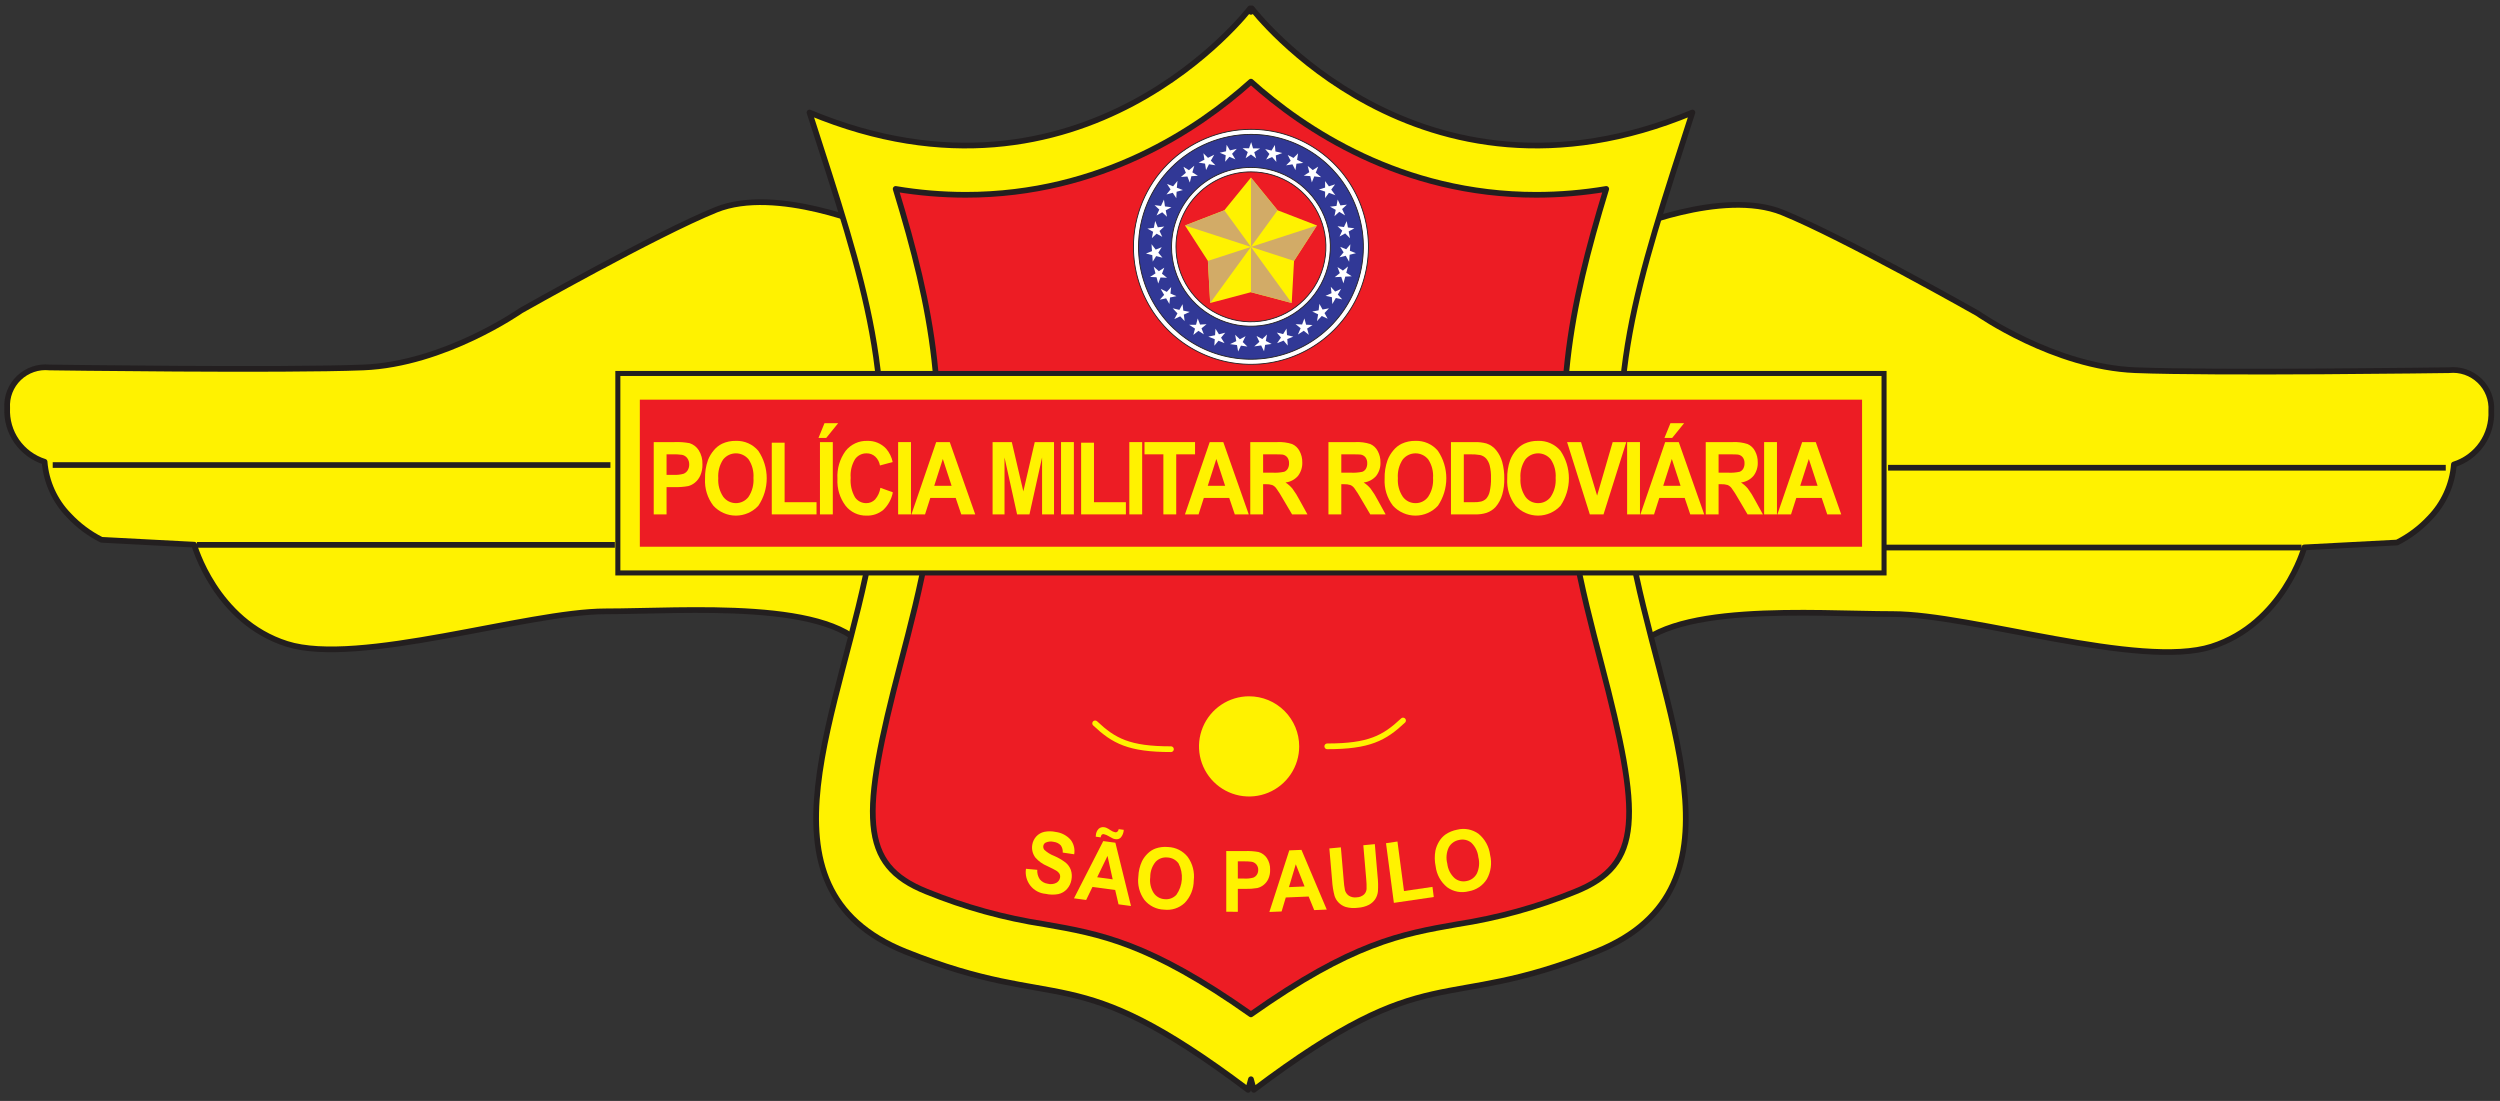
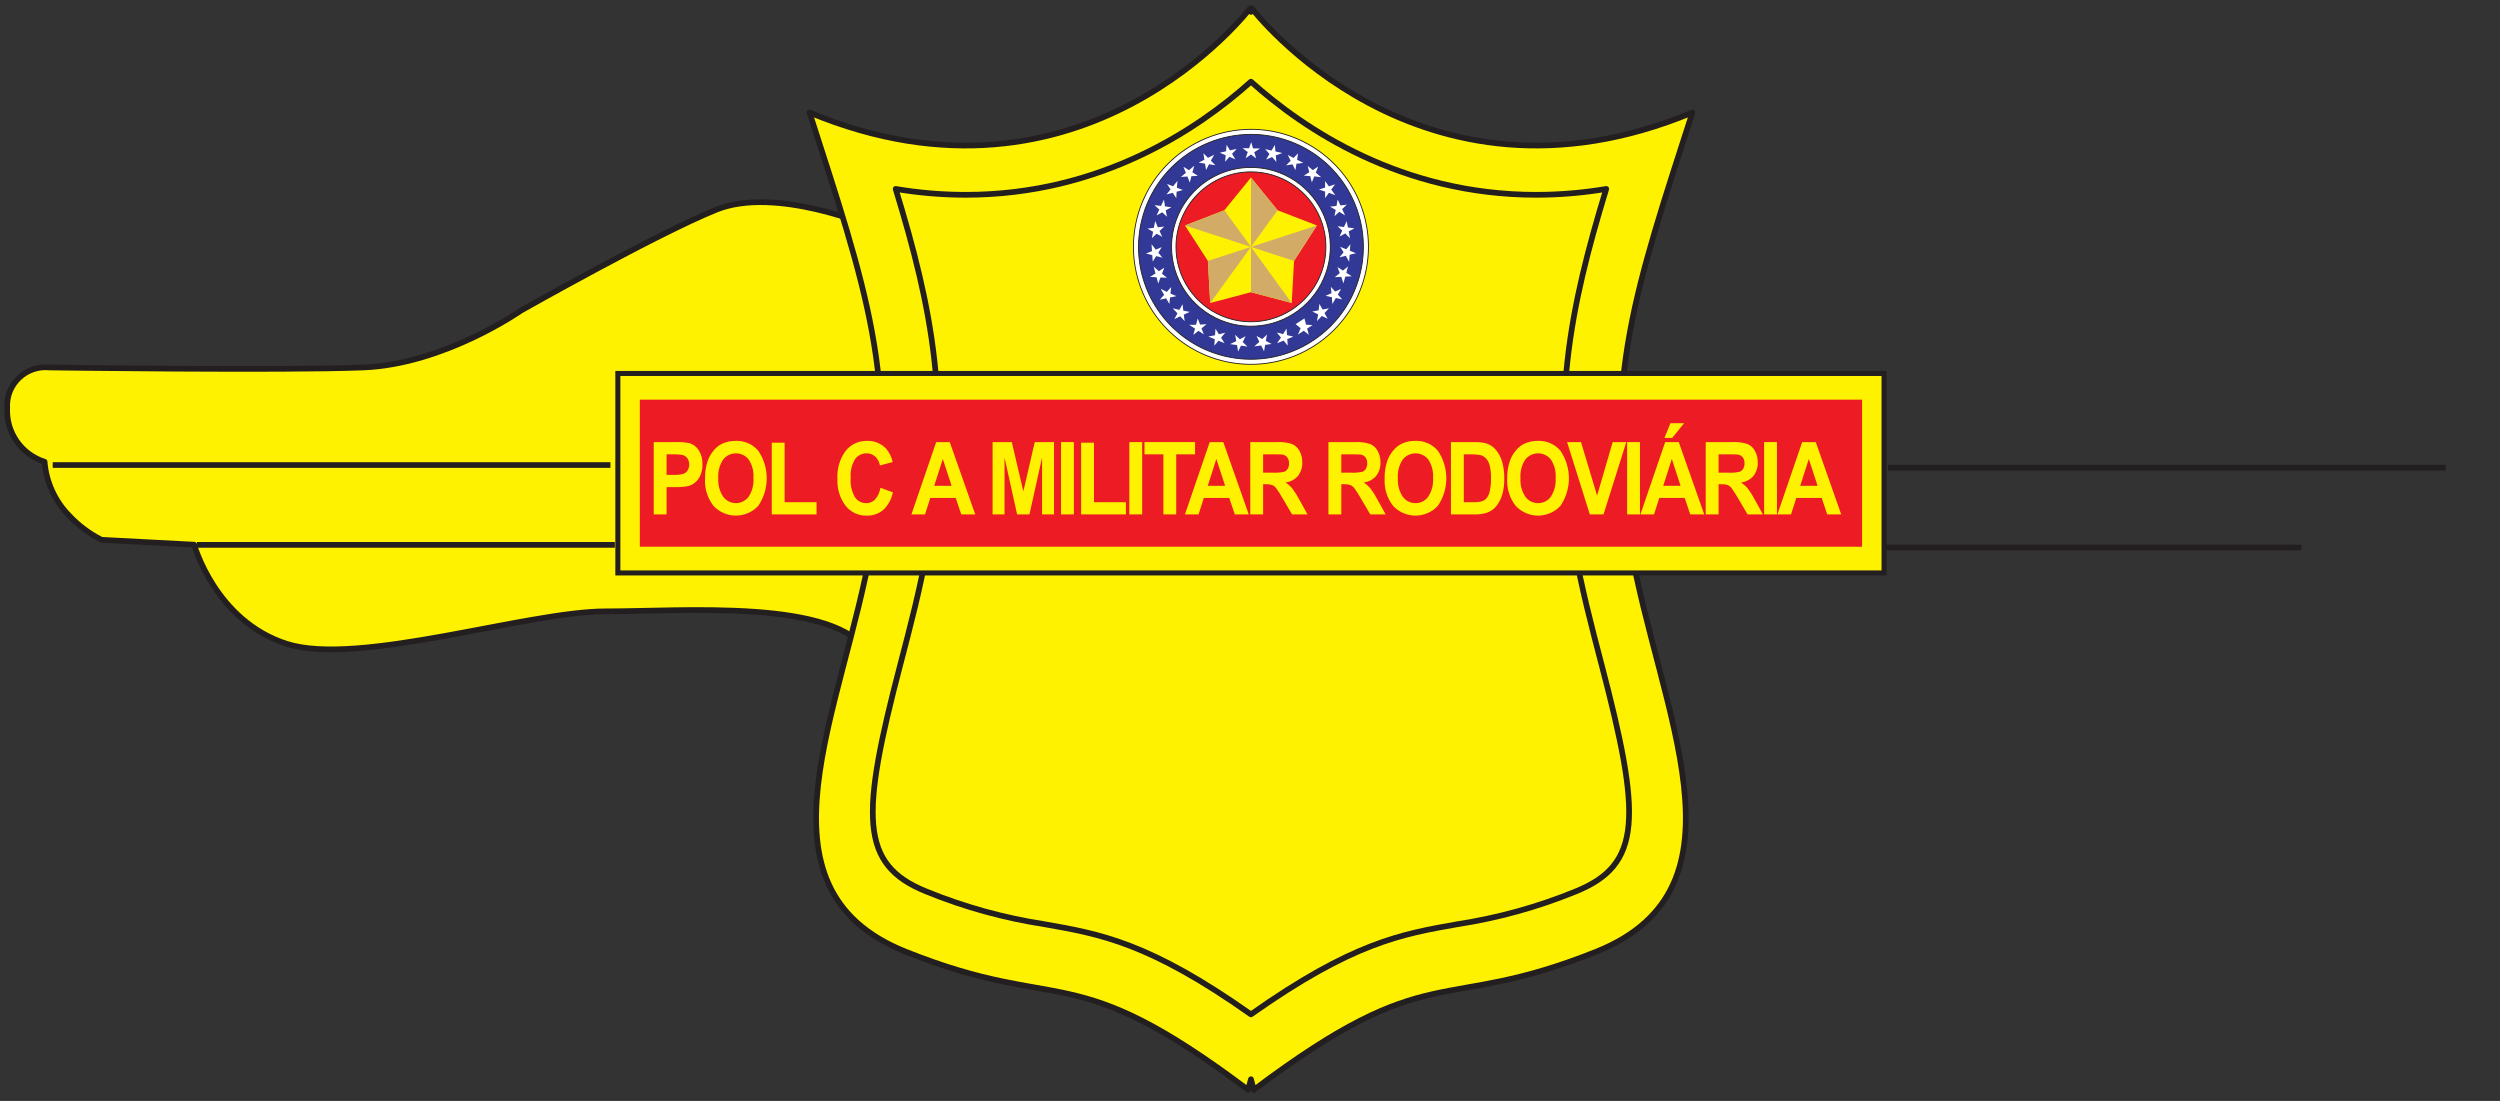
<svg xmlns="http://www.w3.org/2000/svg" width="327" height="144" viewBox="0 0 327 144" fill="none">
  <rect x="0" y="0" width="327" height="144" fill="#333333" stroke="none" />
  <g clip-path="url(#clip0_1328_11610)">
    <path d="M114.295 29.774C114.295 29.774 101.535 24.245 93.666 27.435C85.797 30.625 68.144 40.62 68.144 40.62C68.144 40.62 58.149 47.639 47.516 48.064C36.882 48.49 6.47 48.064 6.47 48.064C5.743 47.989 5.009 48.073 4.319 48.311C3.628 48.549 2.998 48.934 2.472 49.44C1.946 49.946 1.536 50.561 1.271 51.242C1.007 51.922 0.894 52.652 0.94 53.381C0.866 54.927 1.305 56.454 2.19 57.724C3.075 58.993 4.355 59.934 5.831 60.4C6.042 63.04 7.171 65.523 9.021 67.418C10.239 68.724 11.68 69.804 13.275 70.608L25.398 71.245C25.398 71.245 28.163 81.24 37.52 84.219C46.877 87.196 68.995 79.966 79.203 79.966C89.412 79.966 109.405 78.265 113.657 85.496C117.91 92.726 128.118 31.262 114.295 29.774Z" fill="#FFF200" stroke="#231F20" stroke-width="0.747" stroke-linejoin="round" />
    <path d="M79.842 60.825H6.895" stroke="#231F20" stroke-width="0.747" stroke-linejoin="round" />
    <path d="M80.424 71.267H25.768" stroke="#231F20" stroke-width="0.747" stroke-linejoin="round" />
-     <path d="M212.506 30.128C212.506 30.128 225.266 24.6 233.135 27.79C241.004 30.98 258.656 40.975 258.656 40.975C258.656 40.975 268.651 47.993 279.285 48.419C289.919 48.844 320.331 48.419 320.331 48.419C321.057 48.344 321.791 48.428 322.482 48.666C323.172 48.903 323.802 49.289 324.329 49.795C324.855 50.301 325.265 50.916 325.529 51.596C325.794 52.277 325.907 53.007 325.86 53.736C325.935 55.281 325.496 56.808 324.611 58.078C323.726 59.348 322.445 60.289 320.969 60.754C320.758 63.394 319.63 65.877 317.779 67.772C316.561 69.079 315.121 70.159 313.526 70.963L301.403 71.6C301.403 71.6 298.637 81.595 289.28 84.573C279.923 87.551 257.805 80.32 247.597 80.32C237.389 80.32 217.396 78.62 213.143 85.85C208.891 93.081 198.682 31.617 212.506 30.128Z" fill="#FFF200" stroke="#231F20" stroke-width="0.747" stroke-linejoin="round" />
    <path d="M246.958 61.18H319.906" stroke="#231F20" stroke-width="0.747" stroke-linejoin="round" />
    <path d="M246.376 71.62H301.033" stroke="#231F20" stroke-width="0.747" stroke-linejoin="round" />
    <path d="M221.367 14.717C185.479 29.651 163.738 1.095 163.738 1.095C163.698 1.25 163.664 1.396 163.626 1.551C163.586 1.396 163.552 1.25 163.512 1.095C163.512 1.095 141.77 29.651 105.882 14.717C113.217 37.51 117.67 49.822 114.002 71.302C110.336 92.784 97.499 116.095 118.455 124.48C139.07 132.726 139.936 125 163.25 142.552C163.374 142.09 163.501 141.627 163.626 141.165C163.75 141.627 163.876 142.09 164 142.552C187.314 125 188.18 132.726 208.795 124.48C229.751 116.095 216.914 92.784 213.247 71.302C209.58 49.822 214.033 37.51 221.367 14.717Z" fill="#FFF200" />
    <path d="M221.367 14.717C185.479 29.651 163.738 1.095 163.738 1.095C163.698 1.25 163.664 1.396 163.626 1.551C163.586 1.396 163.552 1.25 163.512 1.095C163.512 1.095 141.77 29.651 105.882 14.717C113.217 37.51 117.67 49.822 114.002 71.302C110.336 92.784 97.499 116.095 118.455 124.48C139.07 132.726 139.936 125 163.25 142.552C163.374 142.09 163.501 141.627 163.626 141.165C163.75 141.627 163.876 142.09 164 142.552C187.314 125 188.18 132.726 208.795 124.48C229.751 116.095 216.914 92.784 213.247 71.302C209.58 49.822 214.033 37.51 221.367 14.717Z" stroke="#231F20" stroke-width="0.747" stroke-linejoin="round" />
-     <path d="M206.04 116.626C201.084 118.648 195.907 120.079 190.617 120.889C183.306 122.176 176.9 123.305 163.622 132.681C150.345 123.305 143.942 122.176 136.631 120.889C131.341 120.079 126.164 118.648 121.208 116.626C112.383 113.097 112.567 106.765 117.788 86.821C119.085 81.863 120.429 76.74 121.308 71.583C124.463 53.105 121.951 40.421 117.152 24.712C120.177 25.222 123.24 25.479 126.308 25.482C143.986 25.482 156.757 16.846 163.626 10.679C170.493 16.846 183.265 25.482 200.939 25.482C204.007 25.479 207.07 25.222 210.096 24.712C205.297 40.421 202.785 53.105 205.937 71.583C206.816 76.74 208.159 81.863 209.456 86.818C214.681 106.765 214.867 113.097 206.04 116.626Z" fill="#ED1C24" />
    <path d="M206.04 116.626C201.084 118.648 195.907 120.079 190.617 120.889C183.306 122.176 176.9 123.305 163.622 132.681C150.345 123.305 143.942 122.176 136.631 120.889C131.341 120.079 126.164 118.648 121.208 116.626C112.383 113.097 112.567 106.765 117.788 86.821C119.085 81.863 120.429 76.74 121.308 71.583C124.463 53.105 121.951 40.421 117.152 24.712C120.177 25.222 123.24 25.479 126.308 25.482C143.986 25.482 156.757 16.846 163.626 10.679C170.493 16.846 183.265 25.482 200.939 25.482C204.007 25.479 207.07 25.222 210.096 24.712C205.297 40.421 202.785 53.105 205.937 71.583C206.816 76.74 208.159 81.863 209.456 86.818C214.681 106.765 214.867 113.097 206.04 116.626Z" stroke="#231F20" stroke-width="0.747" stroke-linejoin="round" />
    <path d="M246.434 48.849H80.815V74.94H246.434V48.849Z" fill="#FFF200" stroke="#231F20" stroke-width="0.659" />
    <path d="M243.559 52.276H83.69V71.513H243.559V52.276Z" fill="#ED1C24" />
    <path fill-rule="evenodd" clip-rule="evenodd" d="M163.625 16.915C166.664 16.915 169.636 17.817 172.163 19.506C174.691 21.195 176.661 23.595 177.824 26.403C178.987 29.212 179.291 32.302 178.698 35.283C178.105 38.265 176.641 41.003 174.492 43.153C172.342 45.302 169.604 46.766 166.622 47.359C163.641 47.952 160.55 47.647 157.742 46.484C154.934 45.321 152.533 43.351 150.845 40.823C149.156 38.296 148.254 35.324 148.254 32.285C148.262 28.211 149.884 24.306 152.765 21.425C155.646 18.545 159.551 16.923 163.625 16.915Z" fill="white" stroke="#231F20" stroke-width="0.116" stroke-miterlimit="2.613" />
    <path fill-rule="evenodd" clip-rule="evenodd" d="M163.624 17.577C166.533 17.577 169.376 18.44 171.794 20.056C174.212 21.672 176.097 23.969 177.21 26.656C178.323 29.343 178.614 32.3 178.046 35.152C177.479 38.005 176.078 40.625 174.021 42.682C171.965 44.738 169.344 46.139 166.492 46.706C163.639 47.274 160.682 46.982 157.995 45.869C155.308 44.756 153.012 42.871 151.396 40.453C149.78 38.035 148.917 35.192 148.917 32.283C148.925 28.385 150.476 24.649 153.233 21.892C155.989 19.136 159.726 17.584 163.624 17.577Z" fill="#313896" stroke="#231F20" stroke-width="0.116" stroke-miterlimit="2.613" />
    <path fill-rule="evenodd" clip-rule="evenodd" d="M160.892 45.01L161.705 44.621L161.557 43.783L162.17 44.376L162.92 43.974L162.547 44.739L163.159 45.329L162.318 45.211L161.946 45.975L161.799 45.138L160.892 45.01Z" fill="white" />
    <path fill-rule="evenodd" clip-rule="evenodd" d="M158.047 44.028L158.928 43.848L158.987 43.001L159.44 43.723L160.262 43.515L159.715 44.167L160.167 44.887L159.379 44.569L158.834 45.219L158.892 44.371L158.047 44.028Z" fill="white" />
    <path fill-rule="evenodd" clip-rule="evenodd" d="M155.541 42.488L156.442 42.479L156.663 41.659L156.968 42.454L157.817 42.408L157.156 42.942L157.462 43.736L156.75 43.273L156.088 43.808L156.309 42.986L155.541 42.488Z" fill="white" />
    <path fill-rule="evenodd" clip-rule="evenodd" d="M153.389 40.323L154.265 40.534L154.677 39.789L154.78 40.633L155.616 40.795L154.844 41.154L154.949 41.997L154.371 41.376L153.601 41.736L154.012 40.993L153.389 40.323Z" fill="white" />
    <path fill-rule="evenodd" clip-rule="evenodd" d="M151.811 37.777L152.618 38.178L153.187 37.546L153.096 38.393L153.873 38.736L153.041 38.914L152.955 39.758L152.53 39.024L151.7 39.2L152.269 38.567L151.811 37.777Z" fill="white" />
    <path fill-rule="evenodd" clip-rule="evenodd" d="M150.903 34.876L151.578 35.472L152.291 35.009L151.985 35.803L152.646 36.336L151.798 36.292L151.494 37.085L151.275 36.266L150.426 36.221L151.139 35.758L150.903 34.876Z" fill="white" />
    <path fill-rule="evenodd" clip-rule="evenodd" d="M150.617 31.934L151.166 32.649L151.954 32.329L151.503 33.052L152.051 33.703L151.226 33.497L150.778 34.217L150.719 33.371L149.894 33.165L150.682 32.848L150.617 31.934Z" fill="white" />
    <path fill-rule="evenodd" clip-rule="evenodd" d="M151.098 28.902L151.443 29.733L152.288 29.63L151.664 30.211L152.027 30.98L151.281 30.568L150.662 31.148L150.824 30.315L150.08 29.904L150.924 29.799L151.098 28.902Z" fill="white" />
    <path fill-rule="evenodd" clip-rule="evenodd" d="M152.245 26.107L152.379 26.999L153.223 27.102L152.477 27.515L152.642 28.35L152.02 27.768L151.278 28.181L151.637 27.412L151.014 26.834L151.859 26.936L152.245 26.107Z" fill="white" />
    <path fill-rule="evenodd" clip-rule="evenodd" d="M154.015 23.656L153.929 24.553L154.723 24.857L153.901 25.079L153.857 25.928L153.394 25.214L152.574 25.435L153.109 24.774L152.646 24.063L153.44 24.368L154.015 23.656Z" fill="white" />
    <path fill-rule="evenodd" clip-rule="evenodd" d="M156.216 21.676L155.96 22.54L156.682 22.991L155.832 23.05L155.628 23.874L155.31 23.085L154.464 23.147L155.112 22.603L154.795 21.814L155.514 22.264L156.216 21.676Z" fill="white" />
    <path fill-rule="evenodd" clip-rule="evenodd" d="M158.82 20.232L158.377 21.016L158.977 21.617L158.136 21.484L157.753 22.241L157.618 21.401L156.783 21.271L157.536 20.885L157.404 20.045L158.004 20.648L158.82 20.232Z" fill="white" />
    <path fill-rule="evenodd" clip-rule="evenodd" d="M161.771 19.465L161.153 20.119L161.588 20.848L160.805 20.515L160.248 21.157L160.322 20.309L159.54 19.979L160.367 19.788L160.443 18.941L160.881 19.671L161.771 19.465Z" fill="white" />
    <path fill-rule="evenodd" clip-rule="evenodd" d="M164.814 19.421L164.057 19.907L164.306 20.719L163.623 20.207L162.93 20.695L163.207 19.89L162.527 19.382L163.376 19.396L163.653 18.592L163.899 19.406L164.814 19.421Z" fill="white" />
    <path fill-rule="evenodd" clip-rule="evenodd" d="M167.714 20.016L166.874 20.332L166.948 21.179L166.391 20.536L165.608 20.869L166.043 20.14L165.486 19.502L166.314 19.693L166.753 18.963L166.826 19.81L167.714 20.016Z" fill="white" />
    <path fill-rule="evenodd" clip-rule="evenodd" d="M170.475 21.312L169.576 21.416L169.443 22.254L169.055 21.494L168.219 21.63L168.82 21.029L168.437 20.273L169.19 20.657L169.791 20.056L169.658 20.896L170.475 21.312Z" fill="white" />
    <path fill-rule="evenodd" clip-rule="evenodd" d="M172.804 23.175L171.907 23.071L171.588 23.86L171.385 23.033L170.535 22.977L171.257 22.526L171.051 21.702L171.701 22.247L172.42 21.796L172.102 22.586L172.804 23.175Z" fill="white" />
    <path fill-rule="evenodd" clip-rule="evenodd" d="M174.666 25.537L173.823 25.222L173.323 25.911V25.059L172.514 24.797L173.323 24.535V23.686L173.823 24.373L174.629 24.109L174.127 24.797L174.666 25.537Z" fill="white" />
    <path fill-rule="evenodd" clip-rule="evenodd" d="M175.936 28.175L175.168 27.705L174.548 28.283L174.712 27.448L173.964 27.037L174.811 26.934L174.971 26.1L175.33 26.87L176.173 26.767L175.551 27.346L175.936 28.175Z" fill="white" />
    <path fill-rule="evenodd" clip-rule="evenodd" d="M176.584 31.17L175.951 30.528L175.21 30.94L175.567 30.167L174.947 29.589L175.79 29.694L176.147 28.924L176.308 29.757L177.155 29.86L176.409 30.272L176.584 31.17Z" fill="white" />
    <path fill-rule="evenodd" clip-rule="evenodd" d="M176.467 34.238L176.024 33.455L175.197 33.66L175.744 33.006L175.295 32.287L176.083 32.605L176.625 31.955L176.566 32.801L177.355 33.118L176.53 33.325L176.467 34.238Z" fill="white" />
    <path fill-rule="evenodd" clip-rule="evenodd" d="M175.72 37.066L175.436 36.212L174.585 36.255L175.248 35.721L174.941 34.928L175.653 35.391L176.314 34.855L176.094 35.676L176.808 36.138L175.961 36.181L175.72 37.066Z" fill="white" />
    <path fill-rule="evenodd" clip-rule="evenodd" d="M174.267 39.774L174.211 38.874L173.382 38.698L174.16 38.351L174.067 37.506L174.637 38.139L175.41 37.791L174.986 38.526L175.558 39.159L174.726 38.981L174.267 39.774Z" fill="white" />
    <path fill-rule="evenodd" clip-rule="evenodd" d="M172.262 42.001L172.412 41.113L171.641 40.752L172.477 40.59L172.578 39.746L172.992 40.489L173.823 40.327L173.245 40.948L173.656 41.691L172.886 41.331L172.262 42.001Z" fill="white" />
-     <path fill-rule="evenodd" clip-rule="evenodd" d="M169.765 43.76L170.124 42.933L169.465 42.397L170.314 42.443L170.616 41.649L170.837 42.47L171.683 42.512L170.973 42.975L171.194 43.796L170.531 43.261L169.765 43.76Z" fill="white" />
+     <path fill-rule="evenodd" clip-rule="evenodd" d="M169.765 43.76L170.124 42.933L169.465 42.397L170.616 41.649L170.837 42.47L171.683 42.512L170.973 42.975L171.194 43.796L170.531 43.261L169.765 43.76Z" fill="white" />
    <path fill-rule="evenodd" clip-rule="evenodd" d="M167.041 44.891L167.552 44.148L167.006 43.496L167.831 43.701L168.278 42.98L168.341 43.829L169.164 44.033L168.378 44.351L168.436 45.2L167.889 44.547L167.041 44.891Z" fill="white" />
    <path fill-rule="evenodd" clip-rule="evenodd" d="M164.057 45.31L164.729 44.713L164.357 43.949L165.108 44.348L165.718 43.757L165.571 44.595L166.323 44.991L165.482 45.11L165.335 45.949L164.962 45.184L164.057 45.31Z" fill="white" />
    <path fill-rule="evenodd" clip-rule="evenodd" d="M163.624 21.897C165.679 21.897 167.687 22.506 169.395 23.648C171.103 24.789 172.434 26.411 173.22 28.309C174.007 30.207 174.212 32.296 173.811 34.31C173.411 36.325 172.421 38.176 170.969 39.629C169.516 41.081 167.665 42.071 165.651 42.471C163.636 42.872 161.547 42.666 159.649 41.88C157.751 41.094 156.129 39.763 154.988 38.055C153.846 36.347 153.237 34.339 153.237 32.284C153.242 29.531 154.338 26.892 156.285 24.945C158.232 22.998 160.871 21.902 163.624 21.897Z" fill="white" stroke="#231F20" stroke-width="0.116" stroke-miterlimit="2.613" />
    <path fill-rule="evenodd" clip-rule="evenodd" d="M163.624 22.479C165.564 22.479 167.459 23.053 169.072 24.131C170.685 25.208 171.941 26.74 172.683 28.531C173.426 30.323 173.62 32.295 173.242 34.197C172.863 36.099 171.929 37.846 170.558 39.217C169.187 40.589 167.44 41.522 165.537 41.901C163.635 42.279 161.664 42.085 159.872 41.343C158.081 40.6 156.549 39.344 155.472 37.731C154.394 36.119 153.819 34.223 153.819 32.283C153.824 29.685 154.859 27.194 156.697 25.356C158.535 23.518 161.025 22.484 163.624 22.479Z" fill="#ED1C24" stroke="#231F20" stroke-width="0.116" stroke-miterlimit="2.613" />
    <path fill-rule="evenodd" clip-rule="evenodd" d="M163.624 23.226L167.105 27.502L172.252 29.492L169.26 34.126L168.956 39.633L163.624 38.221L158.292 39.633L157.991 34.126L154.996 29.492L160.142 27.502L163.624 23.226Z" fill="#FFF200" />
    <path fill-rule="evenodd" clip-rule="evenodd" d="M163.624 23.226V32.296L167.105 27.502L163.624 23.226Z" fill="#D2AB67" />
    <path fill-rule="evenodd" clip-rule="evenodd" d="M154.996 29.492L163.624 32.295L160.142 27.502L154.996 29.492Z" fill="#D2AB67" />
    <path fill-rule="evenodd" clip-rule="evenodd" d="M163.624 32.296L172.252 29.492L169.26 34.127L163.624 32.296Z" fill="#D2AB67" />
    <path fill-rule="evenodd" clip-rule="evenodd" d="M163.624 32.296L168.956 39.633L163.624 38.221V32.296Z" fill="#D2AB67" />
    <path fill-rule="evenodd" clip-rule="evenodd" d="M157.991 34.127L163.625 32.296L158.292 39.636L157.991 34.127Z" fill="#D2AB67" />
    <path fill-rule="evenodd" clip-rule="evenodd" d="M169.934 97.628C169.934 98.924 169.55 100.191 168.83 101.268C168.11 102.346 167.087 103.186 165.889 103.682C164.692 104.178 163.375 104.307 162.104 104.055C160.833 103.802 159.665 103.178 158.749 102.261C157.832 101.345 157.208 100.177 156.955 98.906C156.703 97.635 156.832 96.318 157.328 95.121C157.824 93.923 158.664 92.9 159.742 92.18C160.819 91.46 162.086 91.076 163.382 91.076C164.242 91.076 165.094 91.245 165.889 91.574C166.684 91.904 167.407 92.386 168.015 92.995C168.624 93.603 169.106 94.326 169.436 95.121C169.765 95.916 169.934 96.768 169.934 97.628Z" fill="#FFF200" />
    <path d="M85.507 67.282V57.827H88.202C88.871 57.796 89.541 57.844 90.2 57.968C90.695 58.126 91.12 58.454 91.397 58.894C91.739 59.446 91.907 60.087 91.879 60.736C91.894 61.238 91.799 61.738 91.6 62.2C91.441 62.561 91.199 62.88 90.894 63.131C90.639 63.342 90.342 63.495 90.023 63.58C89.449 63.685 88.865 63.73 88.281 63.715H87.186V67.282H85.507ZM87.186 59.426V62.109H88.106C88.553 62.138 89.003 62.087 89.433 61.961C89.653 61.865 89.836 61.703 89.958 61.497C90.088 61.274 90.154 61.019 90.148 60.761C90.16 60.455 90.066 60.154 89.882 59.91C89.715 59.693 89.475 59.544 89.207 59.491C88.806 59.435 88.402 59.413 87.998 59.426H87.186Z" fill="#FFF200" />
    <path d="M92.22 62.612C92.197 61.787 92.326 60.965 92.6 60.187C92.784 59.715 93.045 59.276 93.374 58.891C93.668 58.534 94.035 58.244 94.45 58.039C95.011 57.781 95.624 57.653 96.243 57.665C96.799 57.644 97.353 57.75 97.863 57.974C98.373 58.199 98.824 58.536 99.184 58.962C99.902 60.022 100.286 61.273 100.288 62.554C100.29 63.835 99.908 65.087 99.193 66.149C98.82 66.556 98.365 66.881 97.86 67.104C97.354 67.326 96.808 67.442 96.255 67.442C95.703 67.443 95.156 67.329 94.65 67.107C94.144 66.886 93.689 66.562 93.315 66.156C92.534 65.145 92.146 63.887 92.22 62.612ZM93.95 62.547C93.891 63.409 94.12 64.266 94.603 64.982C94.795 65.239 95.044 65.447 95.331 65.591C95.617 65.735 95.933 65.81 96.254 65.811C96.574 65.811 96.891 65.737 97.178 65.595C97.465 65.452 97.715 65.244 97.908 64.988C98.389 64.26 98.615 63.393 98.552 62.522C98.615 61.667 98.395 60.814 97.925 60.097C97.724 59.846 97.47 59.644 97.18 59.506C96.891 59.367 96.574 59.296 96.253 59.297C95.932 59.298 95.615 59.371 95.327 59.511C95.038 59.651 94.785 59.855 94.586 60.106C94.11 60.828 93.887 61.686 93.95 62.547Z" fill="#FFF200" />
    <path d="M100.947 67.282V57.904H102.627V65.689H106.802V67.282H100.947Z" fill="#FFF200" />
-     <path d="M107.059 57.285L107.841 55.357H109.629L108.069 57.285H107.059ZM107.251 67.282V57.827H108.931V67.282H107.251Z" fill="#FFF200" />
    <path d="M115.155 63.806L116.784 64.393C116.62 65.271 116.184 66.075 115.538 66.692C114.919 67.206 114.133 67.474 113.329 67.443C112.806 67.454 112.288 67.343 111.816 67.12C111.343 66.896 110.928 66.567 110.605 66.156C109.845 65.147 109.467 63.9 109.538 62.638C109.457 61.329 109.837 60.032 110.61 58.972C110.947 58.55 111.377 58.213 111.866 57.986C112.356 57.759 112.891 57.65 113.431 57.666C113.893 57.649 114.354 57.732 114.782 57.909C115.21 58.086 115.594 58.353 115.91 58.692C116.336 59.191 116.629 59.79 116.761 60.433L115.098 60.884C115.025 60.441 114.809 60.033 114.483 59.724C114.173 59.44 113.765 59.288 113.345 59.298C113.053 59.292 112.763 59.358 112.502 59.489C112.24 59.621 112.015 59.814 111.845 60.052C111.4 60.786 111.199 61.642 111.269 62.497C111.193 63.386 111.391 64.277 111.836 65.051C112 65.289 112.221 65.484 112.478 65.616C112.736 65.749 113.022 65.816 113.311 65.812C113.526 65.814 113.739 65.773 113.938 65.689C114.136 65.606 114.315 65.483 114.463 65.328C114.836 64.898 115.076 64.369 115.155 63.806Z" fill="#FFF200" />
-     <path d="M117.477 67.282V57.827H119.156V67.282H117.477Z" fill="#FFF200" />
    <path d="M127.56 67.282H125.733L125.007 65.134H121.682L120.995 67.282H119.214L122.454 57.827H124.229L127.56 67.282ZM124.468 63.541L123.321 60.033L122.198 63.541H124.468Z" fill="#FFF200" />
    <path d="M129.83 67.282V57.827H132.344L133.854 64.276L135.346 57.827H137.865V67.282H136.304V59.839L134.653 67.282H133.036L131.391 59.839V67.282H129.83Z" fill="#FFF200" />
    <path d="M138.784 67.282V57.827H140.463V67.282H138.784Z" fill="#FFF200" />
    <path d="M141.411 67.282V57.904H143.091V65.689H147.266V67.282H141.411Z" fill="#FFF200" />
    <path d="M147.716 67.282V57.827H149.395V67.282H147.716Z" fill="#FFF200" />
    <path d="M152.17 67.282V59.426H149.702V57.827H156.312V59.426H153.85V67.282H152.17Z" fill="#FFF200" />
    <path d="M163.337 67.282H161.51L160.784 65.134H157.459L156.773 67.282H154.991L158.23 57.827H160.007L163.337 67.282ZM160.246 63.541L159.099 60.033L157.975 63.541H160.246Z" fill="#FFF200" />
    <path d="M163.535 67.282V57.827H167.07C167.726 57.792 168.383 57.879 169.008 58.081C169.425 58.264 169.766 58.584 169.975 58.987C170.223 59.444 170.349 59.958 170.339 60.478C170.364 61.109 170.169 61.73 169.789 62.235C169.371 62.725 168.782 63.037 168.142 63.109C168.48 63.327 168.783 63.594 169.041 63.902C169.402 64.386 169.722 64.9 169.998 65.437L171.013 67.282H169.004L167.791 65.224C167.525 64.744 167.229 64.279 166.906 63.834C166.773 63.663 166.599 63.528 166.401 63.441C166.127 63.356 165.841 63.32 165.555 63.334H165.216V67.282H163.535ZM165.216 61.826H166.458C166.964 61.855 167.471 61.815 167.966 61.709C168.164 61.634 168.331 61.493 168.437 61.31C168.558 61.093 168.616 60.848 168.607 60.6C168.621 60.326 168.542 60.054 168.384 59.83C168.228 59.63 168.002 59.497 167.752 59.459C167.615 59.437 167.206 59.426 166.526 59.426H165.216V61.826Z" fill="#FFF200" />
    <path d="M173.761 67.282V57.827H177.296C177.952 57.792 178.609 57.879 179.234 58.081C179.651 58.264 179.992 58.584 180.201 58.987C180.449 59.444 180.575 59.958 180.565 60.478C180.59 61.109 180.395 61.73 180.015 62.235C179.597 62.725 179.008 63.037 178.369 63.109C178.706 63.327 179.009 63.594 179.268 63.902C179.628 64.386 179.948 64.9 180.224 65.437L181.239 67.282H179.231L178.017 65.224C177.751 64.744 177.455 64.279 177.132 63.834C176.999 63.663 176.825 63.528 176.627 63.441C176.353 63.356 176.067 63.32 175.781 63.334H175.442V67.282H173.761ZM175.442 61.826H176.684C177.19 61.855 177.697 61.815 178.192 61.709C178.39 61.634 178.557 61.493 178.664 61.31C178.784 61.093 178.842 60.848 178.833 60.6C178.847 60.326 178.768 60.054 178.61 59.83C178.454 59.63 178.228 59.497 177.978 59.459C177.841 59.437 177.433 59.426 176.752 59.426H175.442V61.826Z" fill="#FFF200" />
    <path d="M181.11 62.612C181.087 61.787 181.216 60.965 181.49 60.187C181.674 59.714 181.936 59.276 182.265 58.891C182.559 58.534 182.926 58.243 183.34 58.04C183.902 57.781 184.514 57.653 185.132 57.665C185.689 57.644 186.243 57.749 186.753 57.974C187.263 58.199 187.715 58.536 188.074 58.962C188.792 60.022 189.176 61.273 189.178 62.554C189.179 63.835 188.798 65.087 188.083 66.149C187.71 66.556 187.256 66.881 186.75 67.104C186.244 67.326 185.698 67.442 185.146 67.442C184.593 67.443 184.047 67.329 183.54 67.107C183.034 66.886 182.58 66.562 182.205 66.156C181.425 65.145 181.035 63.887 181.11 62.612ZM182.841 62.547C182.781 63.409 183.011 64.266 183.492 64.982C183.683 65.242 183.933 65.453 184.221 65.597C184.509 65.741 184.828 65.814 185.15 65.811C185.47 65.816 185.787 65.743 186.074 65.6C186.361 65.457 186.609 65.247 186.797 64.988C187.279 64.26 187.506 63.393 187.442 62.522C187.506 61.667 187.285 60.814 186.815 60.097C186.615 59.846 186.36 59.644 186.071 59.506C185.781 59.367 185.464 59.296 185.143 59.297C184.822 59.298 184.506 59.371 184.217 59.511C183.928 59.651 183.675 59.855 183.476 60.106C183.001 60.828 182.777 61.686 182.841 62.547Z" fill="#FFF200" />
    <path d="M189.786 57.827H192.855C193.389 57.808 193.923 57.869 194.439 58.008C194.93 58.174 195.365 58.476 195.693 58.879C196.058 59.33 196.329 59.852 196.487 60.411C196.684 61.139 196.776 61.891 196.759 62.645C196.772 63.325 196.686 64.003 196.503 64.657C196.334 65.274 196.03 65.844 195.612 66.328C195.287 66.672 194.882 66.931 194.432 67.082C193.952 67.232 193.449 67.3 192.946 67.282H189.786V57.827ZM191.466 59.427V65.689H192.72C193.061 65.702 193.402 65.672 193.735 65.599C193.992 65.53 194.226 65.395 194.413 65.206C194.632 64.942 194.783 64.629 194.852 64.293C194.981 63.725 195.038 63.143 195.022 62.561C195.041 61.995 194.983 61.429 194.852 60.878C194.767 60.54 194.604 60.226 194.376 59.962C194.167 59.74 193.896 59.585 193.598 59.517C193.143 59.44 192.682 59.409 192.22 59.427H191.466Z" fill="#FFF200" />
    <path d="M197.145 62.612C197.123 61.787 197.252 60.965 197.526 60.187C197.709 59.714 197.971 59.276 198.301 58.891C198.595 58.534 198.961 58.243 199.376 58.04C199.937 57.781 200.55 57.653 201.168 57.665C201.724 57.644 202.279 57.749 202.788 57.974C203.298 58.199 203.75 58.536 204.11 58.962C204.828 60.022 205.212 61.273 205.213 62.554C205.215 63.835 204.834 65.087 204.119 66.149C203.745 66.556 203.291 66.881 202.786 67.104C202.28 67.326 201.734 67.442 201.181 67.442C200.629 67.443 200.082 67.329 199.576 67.107C199.07 66.886 198.615 66.562 198.241 66.156C197.46 65.145 197.071 63.887 197.145 62.612ZM198.877 62.547C198.817 63.409 199.046 64.266 199.528 64.982C199.718 65.242 199.968 65.453 200.256 65.597C200.545 65.741 200.863 65.814 201.186 65.811C201.506 65.816 201.823 65.743 202.109 65.6C202.396 65.457 202.644 65.247 202.833 64.988C203.315 64.26 203.541 63.393 203.478 62.522C203.541 61.667 203.321 60.814 202.851 60.097C202.65 59.846 202.396 59.644 202.106 59.506C201.817 59.367 201.5 59.296 201.179 59.297C200.858 59.298 200.541 59.371 200.253 59.511C199.964 59.651 199.711 59.855 199.511 60.106C199.036 60.828 198.813 61.686 198.877 62.547Z" fill="#FFF200" />
    <path d="M207.948 67.282L204.975 57.827H206.796L208.901 64.825L210.938 57.827H212.719L209.741 67.282H207.948Z" fill="#FFF200" />
    <path d="M212.829 67.282V57.827H214.508V67.282H212.829Z" fill="#FFF200" />
    <path d="M222.912 67.282H221.085L220.358 65.134H217.034L216.347 67.282H214.566L217.806 57.827H219.582L222.912 67.282ZM219.819 63.541L218.674 60.033L217.55 63.541H219.819ZM217.709 57.285L218.493 55.357H220.279L218.719 57.285H217.709Z" fill="#FFF200" />
    <path d="M223.11 67.282V57.827H226.645C227.301 57.792 227.958 57.879 228.583 58.081C229 58.264 229.341 58.584 229.55 58.987C229.798 59.444 229.924 59.958 229.914 60.478C229.939 61.109 229.744 61.73 229.364 62.235C228.946 62.725 228.357 63.037 227.718 63.109C228.055 63.327 228.358 63.594 228.617 63.902C228.977 64.386 229.297 64.9 229.573 65.437L230.588 67.282H228.58L227.366 65.224C227.1 64.744 226.804 64.279 226.481 63.834C226.348 63.663 226.174 63.528 225.976 63.441C225.702 63.356 225.416 63.32 225.13 63.334H224.791V67.282H223.11ZM224.791 61.826H226.033C226.539 61.855 227.046 61.815 227.541 61.709C227.74 61.634 227.906 61.493 228.013 61.31C228.133 61.093 228.192 60.848 228.182 60.6C228.196 60.326 228.117 60.054 227.959 59.83C227.803 59.63 227.577 59.497 227.327 59.459C227.19 59.437 226.782 59.426 226.101 59.426H224.791V61.826Z" fill="#FFF200" />
    <path d="M230.748 67.282V57.827H232.427V67.282H230.748Z" fill="#FFF200" />
    <path d="M240.832 67.282H239.004L238.278 65.134H234.954L234.267 67.282H232.485L235.725 57.827H237.501L240.832 67.282ZM237.739 63.541L236.593 60.033L235.469 63.541H237.739Z" fill="#FFF200" />
    <path d="M134.199 113.638L135.673 113.775C135.644 114.213 135.761 114.648 136.005 115.013C136.26 115.325 136.622 115.53 137.02 115.588C137.4 115.695 137.806 115.656 138.159 115.48C138.288 115.411 138.399 115.314 138.485 115.196C138.571 115.077 138.629 114.941 138.654 114.798C138.688 114.626 138.663 114.449 138.582 114.294C138.464 114.109 138.3 113.957 138.106 113.853C137.944 113.754 137.566 113.56 136.975 113.278C136.382 113.035 135.853 112.657 135.431 112.175C135.249 111.934 135.118 111.658 135.048 111.364C134.978 111.07 134.97 110.765 135.025 110.468C135.093 110.076 135.271 109.71 135.538 109.415C135.818 109.106 136.187 108.893 136.595 108.805C137.089 108.705 137.598 108.709 138.091 108.819C138.858 108.913 139.562 109.29 140.067 109.876C140.262 110.14 140.402 110.442 140.477 110.762C140.553 111.083 140.562 111.415 140.504 111.739L139.005 111.517C139.034 111.181 138.942 110.845 138.746 110.571C138.508 110.322 138.192 110.163 137.85 110.12C137.496 110.027 137.121 110.058 136.786 110.205C136.701 110.246 136.627 110.307 136.571 110.383C136.515 110.46 136.478 110.548 136.465 110.642C136.45 110.734 136.454 110.827 136.478 110.917C136.502 111.006 136.545 111.089 136.605 111.161C136.976 111.503 137.409 111.771 137.881 111.952C138.418 112.181 138.924 112.477 139.388 112.831C139.695 113.083 139.928 113.412 140.065 113.785C140.205 114.204 140.232 114.653 140.142 115.086C140.067 115.527 139.869 115.939 139.572 116.274C139.273 116.616 138.871 116.853 138.426 116.948C137.88 117.051 137.317 117.041 136.775 116.916C136.385 116.884 136.005 116.772 135.66 116.587C135.315 116.402 135.013 116.147 134.771 115.84C134.529 115.532 134.353 115.177 134.255 114.799C134.157 114.42 134.138 114.025 134.199 113.638Z" fill="#FFF200" />
    <path d="M147.934 118.506L146.302 118.285L145.865 116.41L142.895 116.011L142.07 117.717L140.479 117.5L144.305 110.015L145.892 110.227L147.934 118.506ZM143.971 109.526L143.322 109.439C143.329 109.356 143.334 109.29 143.34 109.244C143.355 108.932 143.484 108.636 143.701 108.412C143.794 108.326 143.905 108.261 144.026 108.224C144.148 108.186 144.276 108.177 144.401 108.196C144.513 108.21 144.622 108.239 144.726 108.282C144.911 108.37 145.087 108.472 145.254 108.59C145.436 108.721 145.644 108.814 145.863 108.863C145.912 108.871 145.963 108.869 146.012 108.857C146.061 108.845 146.106 108.823 146.146 108.793C146.243 108.702 146.307 108.582 146.328 108.451L146.987 108.541C146.974 108.907 146.841 109.258 146.609 109.541C146.521 109.631 146.413 109.698 146.294 109.738C146.175 109.777 146.049 109.787 145.925 109.767C145.811 109.752 145.698 109.725 145.59 109.685C145.514 109.651 145.329 109.554 145.033 109.384C144.831 109.256 144.609 109.162 144.376 109.106C144.33 109.096 144.282 109.098 144.236 109.11C144.19 109.122 144.147 109.144 144.111 109.175C144.026 109.273 143.977 109.397 143.971 109.526ZM145.54 115.018L144.863 111.955L143.513 114.744L145.54 115.018Z" fill="#FFF200" />
    <path d="M148.895 114.662C148.919 113.968 149.08 113.286 149.369 112.654C149.563 112.268 149.822 111.918 150.136 111.621C150.425 111.34 150.77 111.122 151.149 110.983C151.672 110.802 152.228 110.737 152.779 110.79C153.275 110.807 153.761 110.93 154.205 111.153C154.649 111.375 155.039 111.69 155.35 112.077C155.996 112.971 156.28 114.076 156.143 115.17C156.139 116.261 155.717 117.309 154.964 118.098C154.606 118.435 154.178 118.688 153.712 118.841C153.245 118.994 152.75 119.043 152.263 118.983C151.766 118.968 151.279 118.846 150.834 118.625C150.389 118.404 149.997 118.091 149.684 117.705C149.044 116.827 148.762 115.74 148.895 114.662ZM150.453 114.724C150.353 115.45 150.513 116.188 150.905 116.807C151.068 117.043 151.283 117.238 151.533 117.378C151.783 117.518 152.061 117.599 152.347 117.614C152.629 117.643 152.913 117.606 153.178 117.506C153.443 117.406 153.681 117.246 153.873 117.038C154.289 116.446 154.536 115.752 154.585 115.029C154.635 114.307 154.487 113.585 154.157 112.942C153.99 112.709 153.773 112.518 153.522 112.382C153.27 112.247 152.991 112.17 152.705 112.159C152.421 112.127 152.134 112.161 151.865 112.259C151.596 112.357 151.354 112.515 151.157 112.722C150.693 113.285 150.443 113.995 150.453 114.724Z" fill="#FFF200" />
    <path d="M160.396 119.258V111.315L162.821 111.319C163.423 111.295 164.026 111.336 164.619 111.442C165.057 111.568 165.438 111.843 165.697 112.219C166.003 112.676 166.155 113.218 166.131 113.767C166.146 114.191 166.06 114.612 165.881 114.997C165.744 115.282 165.546 115.534 165.301 115.734C165.056 115.935 164.77 116.078 164.463 116.155C163.945 116.242 163.419 116.279 162.894 116.266L161.908 116.265V119.26L160.396 119.258ZM161.907 112.662L161.908 114.915L162.734 114.916C163.137 114.942 163.541 114.901 163.931 114.794C164.125 114.716 164.29 114.58 164.403 114.404C164.518 114.219 164.578 114.005 164.574 113.787C164.584 113.527 164.499 113.273 164.334 113.071C164.178 112.887 163.964 112.763 163.726 112.72C163.366 112.672 163.002 112.653 162.638 112.665L161.907 112.662Z" fill="#FFF200" />
    <path d="M173.539 118.973L171.896 119.042L171.172 117.266L168.181 117.391L167.634 119.22L166.032 119.286L168.637 111.228L170.233 111.163L173.539 118.973ZM170.637 115.949L169.49 113.047L168.595 116.036L170.637 115.949Z" fill="#FFF200" />
-     <path d="M173.88 110.975L175.386 110.833L175.754 115.119C175.78 115.561 175.836 116 175.922 116.434C176.003 116.736 176.19 116.998 176.45 117.171C176.756 117.354 177.116 117.425 177.469 117.37C177.817 117.362 178.151 117.231 178.412 117C178.608 116.81 178.727 116.554 178.747 116.282C178.761 115.832 178.744 115.381 178.697 114.932L178.321 110.557L179.827 110.413L180.184 114.57C180.26 115.241 180.277 115.917 180.234 116.591C180.197 116.961 180.072 117.316 179.869 117.627C179.657 117.931 179.375 118.181 179.047 118.355C178.606 118.575 178.124 118.703 177.632 118.733C177.083 118.813 176.524 118.776 175.99 118.624C175.636 118.503 175.316 118.297 175.059 118.025C174.834 117.786 174.664 117.5 174.562 117.188C174.389 116.537 174.282 115.87 174.243 115.198L173.88 110.975Z" fill="#FFF200" />
    <path d="M182.319 118.094L181.29 110.291L182.788 110.07L183.642 116.549L187.366 116.006L187.538 117.329L182.319 118.094Z" fill="#FFF200" />
    <path d="M187.786 113.338C187.64 112.657 187.629 111.953 187.752 111.267C187.845 110.839 188.01 110.43 188.239 110.056C188.449 109.704 188.727 109.398 189.059 109.157C189.519 108.843 190.039 108.628 190.586 108.525C191.063 108.404 191.56 108.388 192.044 108.48C192.527 108.572 192.984 108.768 193.383 109.056C194.23 109.749 194.777 110.743 194.907 111.83C195.167 112.896 195.017 114.02 194.486 114.981C194.226 115.403 193.878 115.764 193.465 116.041C193.053 116.317 192.586 116.501 192.097 116.582C191.62 116.706 191.121 116.723 190.637 116.633C190.152 116.542 189.694 116.345 189.294 116.057C188.459 115.38 187.918 114.406 187.786 113.338ZM189.305 112.965C189.385 113.689 189.721 114.359 190.253 114.855C190.47 115.039 190.727 115.168 191.003 115.235C191.279 115.301 191.566 115.302 191.843 115.237C192.124 115.186 192.39 115.071 192.62 114.901C192.851 114.732 193.039 114.512 193.172 114.259C193.485 113.587 193.554 112.826 193.367 112.109C193.293 111.39 192.965 110.722 192.443 110.224C192.223 110.045 191.965 109.919 191.689 109.858C191.412 109.796 191.125 109.799 190.85 109.867C190.566 109.917 190.296 110.03 190.062 110.198C189.828 110.366 189.634 110.585 189.497 110.839C189.186 111.504 189.119 112.256 189.305 112.965Z" fill="#FFF200" />
    <path d="M183.519 94.244C181.076 96.543 179.085 97.621 173.606 97.621" stroke="#FFF200" stroke-width="0.747" stroke-linecap="round" />
    <path d="M143.245 94.618C145.688 96.916 147.679 97.994 153.159 97.994" stroke="#FFF200" stroke-width="0.747" stroke-linecap="round" />
  </g>
  <defs>
    <clipPath id="clip0_1328_11610">
      <rect width="326.403" height="142.94" fill="white" transform="translate(0.199 0.354)" />
    </clipPath>
  </defs>
</svg>